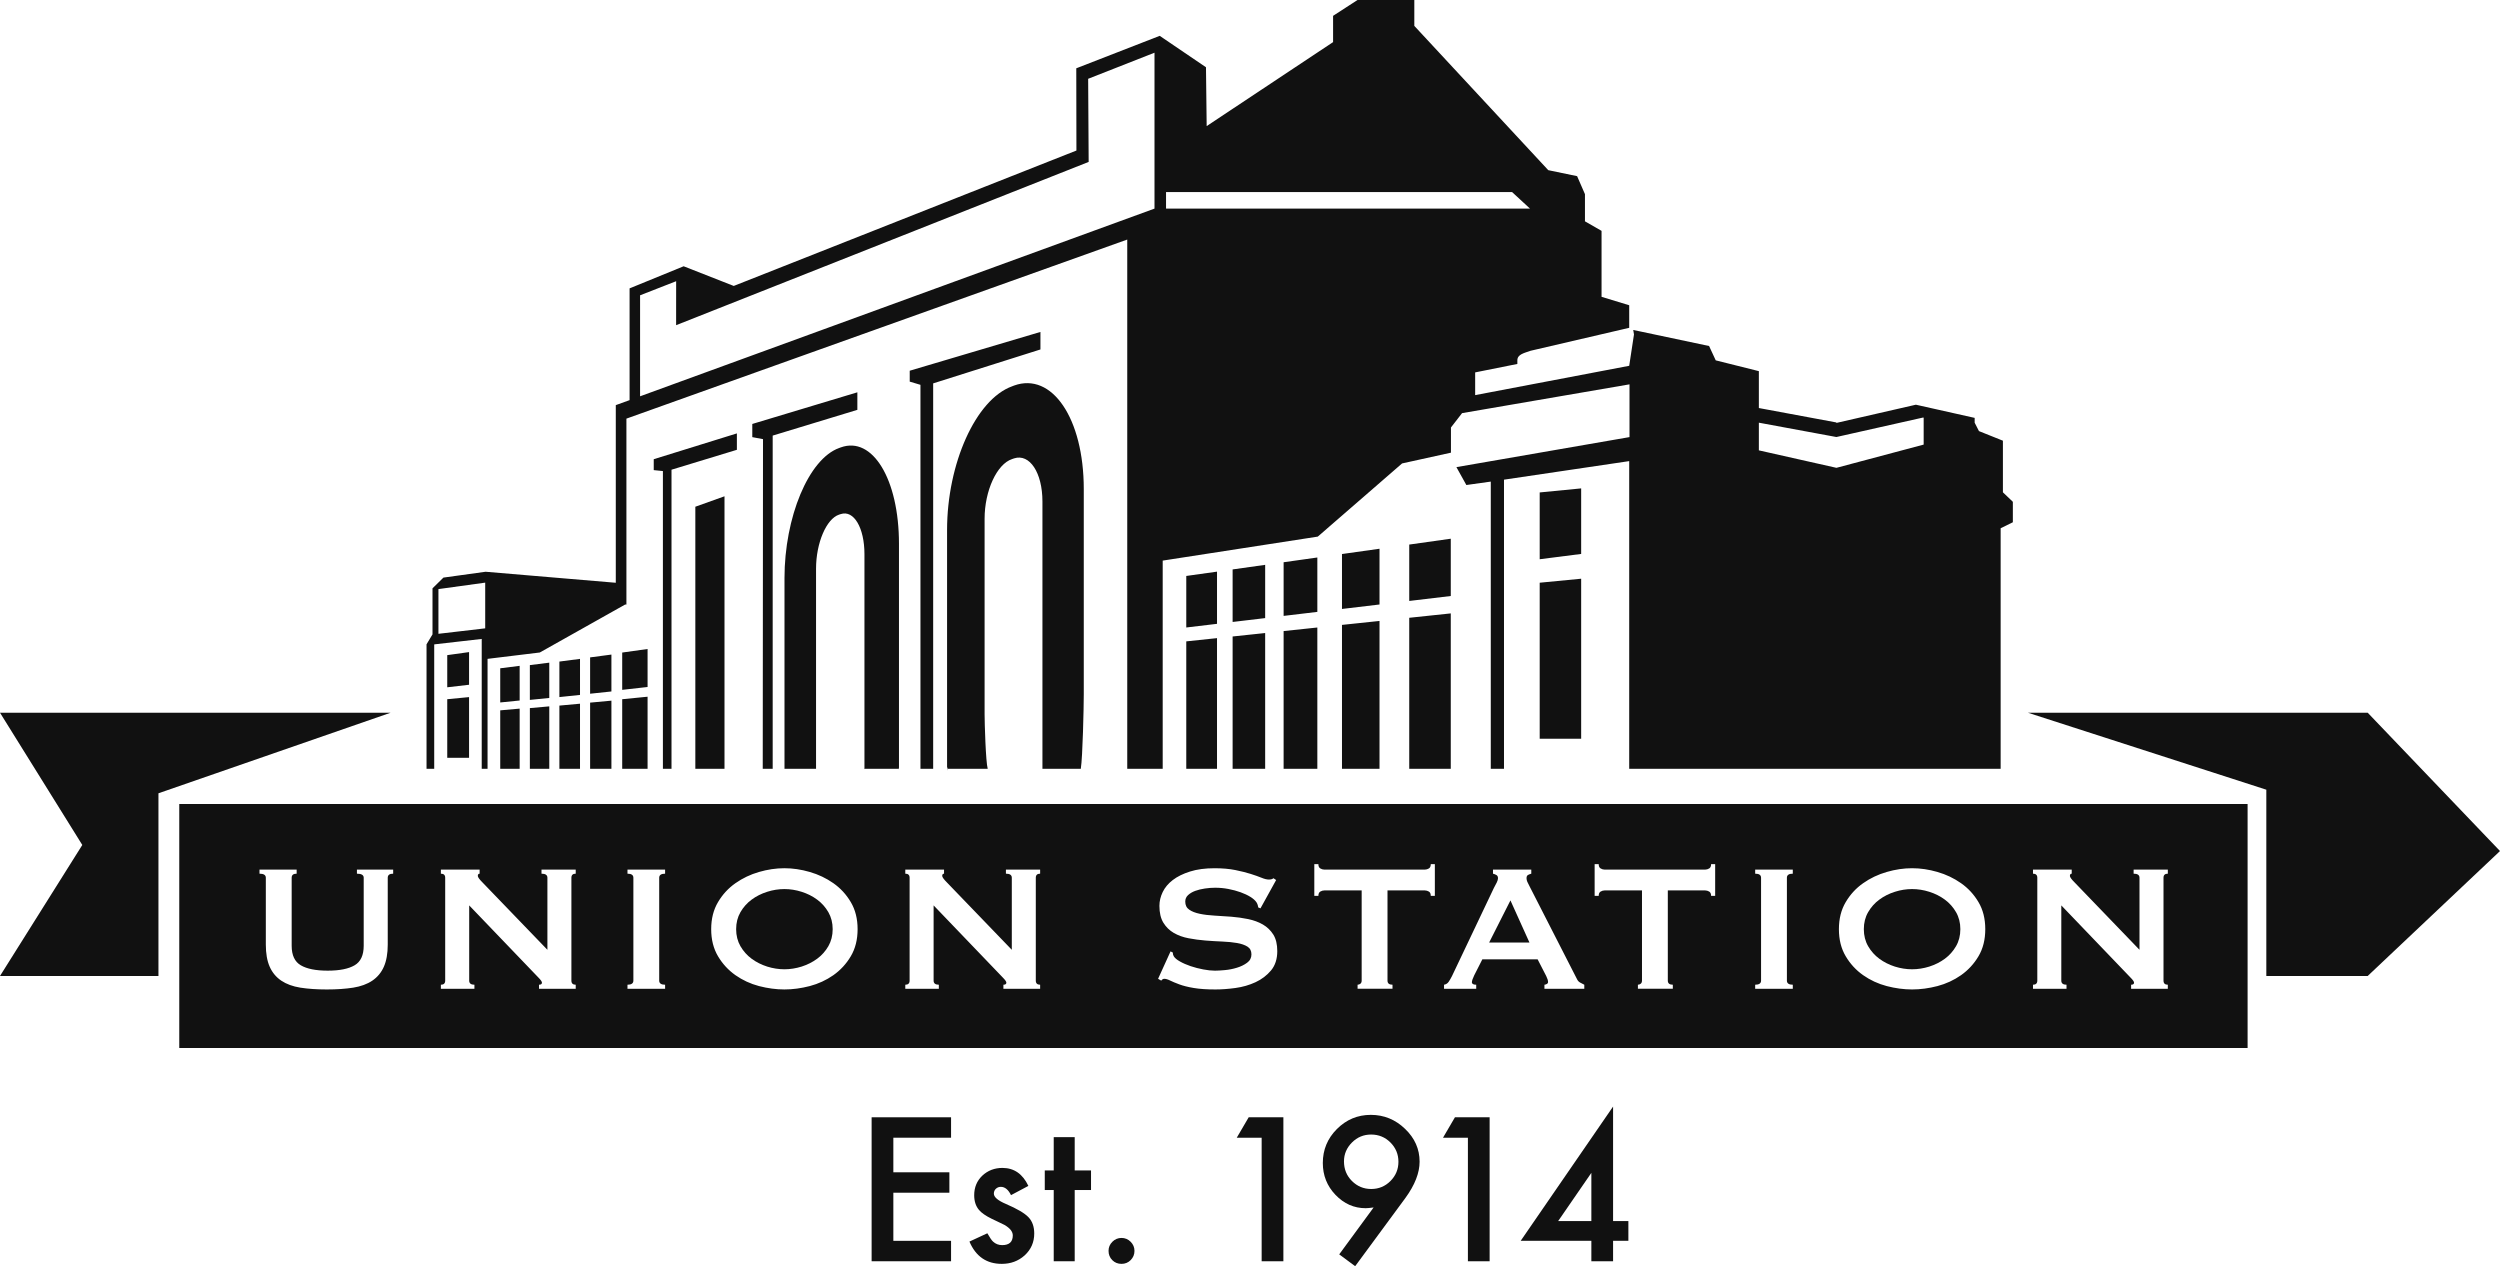
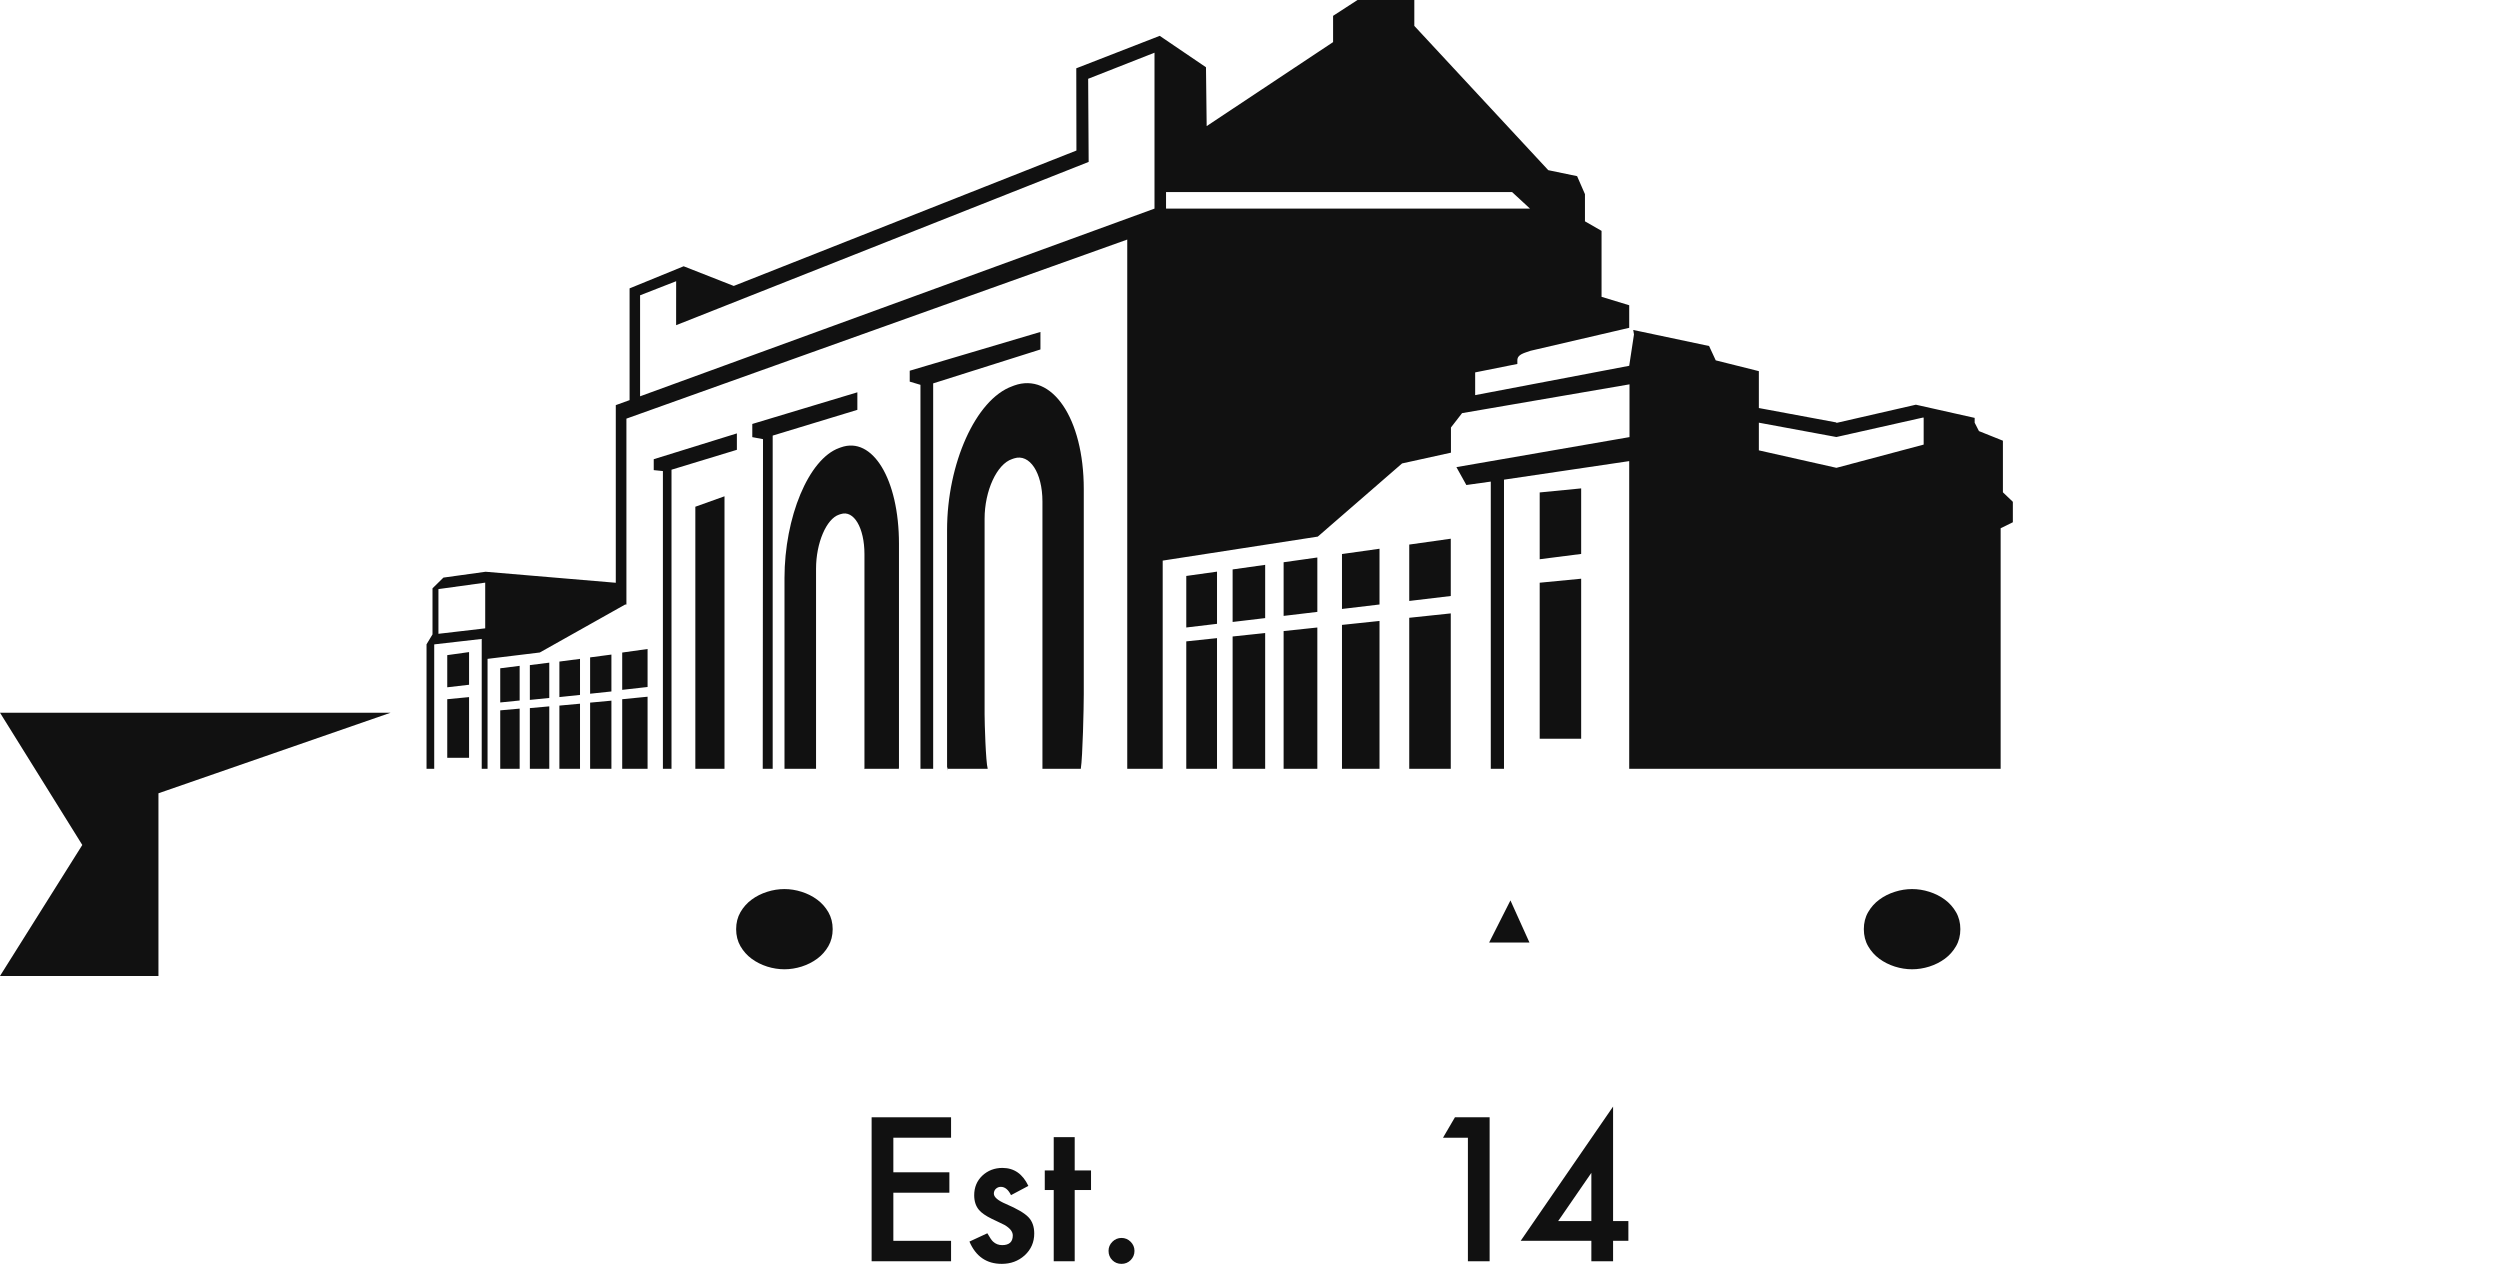
<svg xmlns="http://www.w3.org/2000/svg" id="a" viewBox="0 0 777.115 393.591">
  <defs>
    <style>.g{fill:none;}.h{fill:#111;}.i{clip-path:url(#e);}.j{clip-path:url(#f);}.k{clip-path:url(#d);}.l{clip-path:url(#b);}.m{clip-path:url(#c);}</style>
    <clipPath id="b">
      <rect class="g" y=".002" width="777.115" height="393.59" />
    </clipPath>
    <clipPath id="c">
      <rect class="g" y=".002" width="777.115" height="393.59" />
    </clipPath>
    <clipPath id="d">
      <rect class="g" y=".002" width="777.115" height="393.59" />
    </clipPath>
    <clipPath id="e">
      <rect class="g" y=".002" width="777.115" height="393.59" />
    </clipPath>
    <clipPath id="f">
-       <rect class="g" y=".002" width="777.115" height="393.59" />
-     </clipPath>
+       </clipPath>
  </defs>
  <polygon class="h" points="0 221.546 25.582 262.655 0 303.377 49.253 303.377 49.253 246.588 121.423 221.546 0 221.546" />
-   <polygon class="h" points="630.364 221.546 704.478 245.475 704.478 303.377 735.989 303.377 777.114 264.542 735.989 221.546 630.364 221.546" />
  <g class="l">
    <path class="h" d="m362.46,64.849h113.141l-5.566-5.137h-107.576m-197.753,160.4v18.873h6.037v-19.413l-6.037.54Zm-9.21.698v18.175h6.037v-18.713l-6.037.538Zm18.388-1.478v19.653h6.409v-20.241l-6.409.588Zm27.413,19.653v-22.415l-7.887.782v21.632h7.887Zm-17.862-20.573v20.573h6.621v-21.188l-6.621.615Zm17.862-4.866v-11.81l-7.887,1.107v11.593l7.887-.89Zm-11.241,1.393v-11.468l-6.621.874v11.295l6.621-.701Zm-19.315,2.016v-10.97l-6.037.761v10.816l6.037-.607Zm-15.246-9.221v10.624l6.037-.611v-10.774l-6.037.761Zm24.798,8.279v-11.201l-6.409.834v11.037l6.409-.671Zm270.674,22.972v-48.312l-12.911,1.363v46.949h12.911Zm-67.813-41.137v41.137h10.117v-42.21l-10.117,1.072Zm33.996-3.6v44.737h11.666v-45.965l-11.666,1.228Zm-18.144,1.92v42.817h10.484v-43.926l-10.484,1.109Zm-30.258,3.202v39.615h9.555v-40.624l-9.555,1.009Zm60.068-11.466v-17.329l-11.666,1.643v17.074l11.666-1.388Zm22.151-2.639v-17.808l-12.911,1.82v17.527l12.911-1.539Zm-82.219-6.231v16.019l9.555-1.138v-16.224l-9.555,1.343Zm24.523,13.101v-16.555l-10.117,1.426v16.33l10.117-1.201Zm16.219-1.933v-16.907l-10.484,1.48v16.678l10.484-1.251Zm-273.213,6.817l14.547-1.699v-14.208l-14.539,2.006v13.835l-.008.065ZM358.872,16.382l-20.621,8.11.156,25.839-128.236,50.752v-5.095l.01-8.577-11.214,4.382v31.397l159.906-58.342m187.863,69.902v5.243l24.115,5.429,27.114-7.22v-8.306l-.1-.125-27.031,6.075-24.098-4.457v3.361Zm-414.148,104.234v-38.7l1.857-3.09v-14.314l3.392-3.336,13.111-1.816,40.468,3.423v-55.219l4.288-1.551v-34.741l16.807-6.871,15.573,6.115,106.519-42.091-.046-25.564,25.935-10.09,14.383,9.767.215,18.288,39.294-26.105V4.922l7.593-4.922h17.658v8.045l41.637,44.85,8.965,1.862,2.441,5.598v8.443l5.158,2.965v20.504l8.598,2.619v7.013l-30.638,7.13c-2.085.74-4.132,1.126-4.132,2.983v1.119l-13.115,2.627v7.065l47.885-9.117,1.482-9.751-.233-1.388,23.579,4.989,2.066,4.457,13.407,3.356v11.466l24.098,4.48v.148l24.713-5.664,18.269,4.097v1.493l1.336,2.614,7.447,2.985v16.044l3.09,2.954v6.354l-3.794,1.862v74.783h-115.461v-95.651l-38.921,5.766v89.885h-4.107v-89.284l-7.595,1.061-3.092-5.56,53.804-9.331v-16.401l-52.046,8.952-3.454,4.459v7.828l-15.19,3.346-26.206,22.747-48.206,7.459v64.724h-11.02V74.466l-155.682,55.665v57.786h-.394l-26.527,14.908-16.243,1.978v34.182h-1.814v-40.374l-14.729,1.687-.038.108v38.579h-2.385Zm73.476,0h2.673v-92.977l20.322-6.188v-5.099l-25.845,8.022v3.392l2.85.294v92.556Zm31.032,0h3.092v-103.58l26.32-8.006v-5.452l-32.66,9.84v4.094l3.329.625-.081,102.481Zm49.025,0h3.951v-119.812l33.344-10.545v-5.445l-40.634,12.056v3.386l3.338.996v119.364Zm-140.316-26.13v-10.153l-6.78.946v9.994l6.78-.786Zm0,22.703v-18.863l-6.78.653v18.21h6.78Zm332.803-82.484v20.766l12.89-1.649v-20.375l-12.89,1.259Zm12.89,26.818v49.739h-12.89v-48.494l12.89-1.245Z" />
  </g>
  <polygon class="h" points="225.207 238.984 225.207 154.269 216.142 157.515 216.142 238.984 225.207 238.984" />
  <g class="m">
    <path class="h" d="m335.963,238.984c.588-3.7.924-19.188.924-23.154v-63.802c0-22.044-9.919-36.425-21.655-32.185l-.615.238c-11.304,4.072-20.224,24.06-20.224,44.675v74.228c0,1.908.106-1.807.252,0h12.383c-.613-2.079-.971-14.287-.971-16.924v-60.806c0-8.706,3.821-17.022,8.56-18.559l.615-.213c4.83-1.557,8.806,4.439,8.806,13.399v83.103" />
    <path class="h" d="m253.665,238.984c0-.025,0,.025,0,0v-62.218c0-7.974,3.206-15.5,7.159-16.797l.548-.175c4.032-1.311,7.34,4.265,7.34,12.461v66.729c0,.742-.035-.717-.081,0h10.718c.06-1.215.094,1.236.094,0v-69.948c0-20.131-8.245-33.519-18.071-29.967l-.548.2c-9.486,3.425-16.966,21.529-16.966,40.455v59.26h9.807Z" />
  </g>
  <polygon class="h" points="270.94 347.304 270.94 392.056 295.634 392.056 295.634 385.708 277.694 385.708 277.694 370.75 295.111 370.75 295.111 364.404 277.694 364.404 277.694 353.652 295.634 353.652 295.634 347.304 270.94 347.304" />
  <g class="k">
    <path class="h" d="m319.662,368.636l-5.391,2.869c-.851-1.72-1.903-2.579-3.16-2.579-.6,0-1.111.198-1.536.594-.425.394-.638.901-.638,1.52,0,1.08,1.257,2.151,3.769,3.213,3.457,1.486,5.787,2.856,6.984,4.111,1.197,1.253,1.797,2.942,1.797,5.064,0,2.721-1.005,5.001-3.013,6.832-1.953,1.737-4.309,2.606-7.072,2.606-4.734,0-8.087-2.31-10.057-6.928l5.564-2.579c.773,1.353,1.363,2.212,1.768,2.579.792.736,1.739,1.103,2.84,1.103,2.202,0,3.304-1.005,3.304-3.015,0-1.159-.849-2.241-2.55-3.246-.657-.329-1.313-.648-1.97-.957-.657-.307-1.324-.627-2.001-.955-1.893-.928-3.227-1.855-3.999-2.783-.986-1.178-1.478-2.696-1.478-4.551,0-2.454.84-4.482,2.521-6.087,1.72-1.603,3.807-2.406,6.259-2.406,3.615,0,6.3,1.866,8.058,5.595" />
  </g>
  <polygon class="h" points="327.545 353.477 327.545 363.826 324.763 363.826 324.763 369.913 327.545 369.913 327.545 392.056 334.066 392.056 334.066 369.913 339.14 369.913 339.14 363.826 334.066 363.826 334.066 353.477 327.545 353.477" />
  <g class="i">
    <path class="h" d="m344.588,388.809c0-1.082.396-2.02,1.188-2.812.794-.792,1.739-1.188,2.84-1.188s2.049.396,2.84,1.188c.792.792,1.19,1.739,1.19,2.841,0,1.12-.398,2.078-1.19,2.869-.773.773-1.72,1.159-2.84,1.159-1.14,0-2.097-.386-2.869-1.159-.773-.773-1.159-1.739-1.159-2.898" />
  </g>
-   <polygon class="h" points="388.151 347.304 384.442 353.652 392.179 353.652 392.179 392.056 398.933 392.056 398.933 347.304 388.151 347.304" />
  <g class="j">
    <path class="h" d="m417.771,361.014c0,2.416.823,4.443,2.464,6.087,1.662,1.66,3.661,2.493,6,2.493s4.328-.823,5.971-2.464c1.66-1.662,2.493-3.661,2.493-6,0-2.337-.832-4.338-2.493-6-1.643-1.641-3.644-2.464-6-2.464-2.32,0-4.299.823-5.942,2.464-1.661,1.662-2.493,3.623-2.493,5.885m3.479,32.577l-4.956-3.68,10.695-14.579c-.58.077-1.072.135-1.478.173-.406.038-.734.06-.986.06-3.613,0-6.744-1.382-9.39-4.145-2.627-2.744-3.942-6.048-3.942-9.913,0-4.115,1.459-7.632,4.376-10.549,2.937-2.939,6.454-4.407,10.551-4.407,4.076,0,7.622,1.449,10.636,4.347,3.015,2.881,4.522,6.281,4.522,10.203,0,3.479-1.468,7.236-4.405,11.276l-15.623,21.215Z" />
  </g>
  <polygon class="h" points="452.263 347.304 448.554 353.652 456.291 353.652 456.291 392.056 463.045 392.056 463.045 347.304 452.263 347.304" />
  <path class="h" d="m494.668,364.579v14.985h-10.32l10.32-14.985Zm-21.971,21.129h21.971v6.348h6.751v-6.348h4.755v-6.144h-4.755v-35.593l-28.722,41.737Z" />
  <path class="h" d="m254.007,279.643c-1.434-1.061-3.042-1.868-4.826-2.431-1.791-.571-3.569-.849-5.354-.849-1.78,0-3.575.279-5.354.849-1.783.563-3.4,1.37-4.826,2.431-1.434,1.053-2.589,2.358-3.49,3.911-.888,1.543-1.332,3.306-1.332,5.277s.444,3.738,1.332,5.283c.901,1.553,2.056,2.856,3.49,3.911,1.426,1.057,3.042,1.858,4.826,2.433,1.78.559,3.575.838,5.354.838,1.785,0,3.563-.279,5.354-.838,1.783-.575,3.392-1.376,4.826-2.433,1.428-1.055,2.593-2.358,3.488-3.911.884-1.545,1.338-3.311,1.338-5.283s-.454-3.734-1.338-5.277c-.896-1.553-2.06-2.858-3.488-3.911Z" />
  <polygon class="h" points="462.887 292.99 475.429 292.99 469.513 279.889 462.887 292.99" />
  <path class="h" d="m604.547,279.643c-1.434-1.061-3.042-1.868-4.828-2.431-1.789-.571-3.569-.849-5.358-.849-1.78,0-3.563.279-5.354.849-1.778.563-3.394,1.37-4.82,2.431-1.438,1.053-2.593,2.358-3.49,3.911-.89,1.543-1.332,3.306-1.332,5.277s.442,3.738,1.332,5.283c.897,1.553,2.053,2.856,3.49,3.911,1.426,1.057,3.042,1.858,4.82,2.433,1.791.559,3.575.838,5.354.838,1.789,0,3.569-.279,5.358-.838,1.785-.575,3.394-1.376,4.828-2.433,1.426-1.055,2.587-2.358,3.482-3.911.89-1.545,1.338-3.311,1.338-5.283s-.448-3.734-1.338-5.277c-.896-1.553-2.056-2.858-3.482-3.911Z" />
-   <path class="h" d="m55.724,249.915v75.854h642.933v-75.854H55.724Zm66.489,21.665c-1.126,0-1.685.417-1.685,1.265v20.779c0,2.769-.407,5.06-1.201,6.867-.794,1.812-1.995,3.252-3.594,4.34-1.587,1.07-3.575,1.801-5.946,2.179-2.374.373-5.108.561-8.204.561-3.098,0-5.837-.188-8.21-.561-2.373-.379-4.353-1.109-5.946-2.179-1.603-1.088-2.8-2.527-3.6-4.34-.799-1.807-1.197-4.097-1.197-6.867v-20.779c0-.848-.657-1.265-1.97-1.265v-1.266h11.552v1.266c-1.036,0-1.549.417-1.549,1.265v21.131c0,2.954.951,4.989,2.856,6.09,1.895,1.107,4.682,1.66,8.347,1.66,3.663,0,6.444-.554,8.343-1.66,1.906-1.101,2.846-3.136,2.846-6.09v-21.131c0-.848-.694-1.265-2.106-1.265v-1.266h11.266v1.266Zm56.745.001c-.896,0-1.341.415-1.341,1.265v31.984c0,.838.446,1.268,1.341,1.268v1.257h-11.412v-1.257c.603,0,.915-.217.915-.638,0-.333-.377-.869-1.126-1.618l-21.49-22.403v23.391c0,.838.538,1.268,1.624,1.268v1.257h-10.426v-1.257c.896,0,1.341-.43,1.341-1.268v-31.984c0-.849-.446-1.265-1.341-1.265v-1.268h12.044v1.268c-.373,0-.563.231-.563.7,0,.373.469,1.034,1.409,1.976l20.224,20.985v-22.395c0-.849-.619-1.265-1.835-1.265v-1.268h10.637v1.268Zm27.785,0c-1.217,0-1.835.415-1.835,1.265v31.984c0,.838.619,1.268,1.835,1.268v1.257h-11.694v-1.257c1.217,0,1.832-.43,1.832-1.268v-31.984c0-.849-.615-1.265-1.832-1.265v-1.268h11.694v1.268Zm57.721,25.672c-1.399,2.366-3.219,4.326-5.42,5.883-2.206,1.545-4.655,2.675-7.33,3.382-2.679.696-5.302,1.051-7.887,1.051s-5.214-.356-7.893-1.051c-2.673-.707-5.112-1.837-7.318-3.382-2.208-1.557-4.022-3.517-5.425-5.883-1.411-2.373-2.122-5.176-2.122-8.422,0-3.238.711-6.04,2.122-8.412,1.403-2.377,3.217-4.34,5.425-5.885,2.206-1.551,4.645-2.712,7.318-3.486,2.679-.778,5.308-1.163,7.893-1.163s5.208.384,7.887,1.163c2.675.775,5.124,1.935,7.33,3.486,2.201,1.545,4.02,3.507,5.42,5.885,1.411,2.372,2.116,5.174,2.116,8.412,0,3.246-.705,6.048-2.116,8.422Zm58.856-25.672c-.896,0-1.347.415-1.347,1.265v31.984c0,.838.452,1.268,1.347,1.268v1.257h-11.418v-1.257c.613,0,.921-.217.921-.638,0-.333-.382-.869-1.126-1.618l-21.49-22.403v23.391c0,.838.538,1.268,1.624,1.268v1.257h-10.426v-1.257c.896,0,1.341-.43,1.341-1.268v-31.984c0-.849-.446-1.265-1.341-1.265v-1.268h12.044v1.268c-.377,0-.567.231-.567.7,0,.373.477,1.034,1.413,1.976l20.218,20.985v-22.395c0-.849-.609-1.265-1.83-1.265v-1.268h10.637v1.268Zm71.776,30.077c-1.297,1.545-2.9,2.766-4.826,3.661-1.93.888-4.001,1.491-6.233,1.795-2.239.304-4.309.457-6.234.457-2.679,0-4.916-.154-6.726-.457-1.808-.304-3.317-.682-4.511-1.13-1.201-.442-2.151-.846-2.854-1.194-.7-.356-1.313-.532-1.83-.532-.327,0-.634.188-.921.571l-.98-.571,3.876-8.523.698.354c0,.425.096.798.282,1.128.327.563.974,1.117,1.939,1.649.961.552,2.06,1.021,3.309,1.453,1.242.419,2.548.757,3.911,1.017,1.357.259,2.583.392,3.663.392.799,0,1.83-.06,3.098-.179,1.266-.115,2.508-.361,3.73-.74,1.22-.369,2.281-.89,3.171-1.549.896-.659,1.343-1.524,1.343-2.608,0-1.078-.413-1.874-1.232-2.397-.825-.517-1.907-.892-3.238-1.124-1.347-.231-2.869-.388-4.584-.457-1.714-.069-3.465-.179-5.252-.317-1.776-.14-3.53-.381-5.239-.707-1.72-.323-3.242-.88-4.586-1.653-1.332-.773-2.418-1.831-3.242-3.171-.815-1.336-1.232-3.088-1.232-5.249,0-1.451.342-2.885,1.026-4.297.682-1.409,1.724-2.652,3.131-3.728,1.409-1.082,3.192-1.964,5.358-2.643,2.158-.686,4.691-1.022,7.609-1.022,2.481,0,4.643.192,6.479.565,1.83.377,3.413.767,4.755,1.195,1.334.425,2.464.823,3.384,1.199.911.381,1.674.559,2.287.559.655,0,1.126-.138,1.409-.419l.846.565-4.868,8.808-.7-.288c-.09-.657-.281-1.195-.567-1.624-.377-.555-.996-1.113-1.86-1.651-.871-.542-1.895-1.021-3.067-1.445-1.176-.423-2.443-.763-3.805-1.021-1.357-.261-2.725-.381-4.082-.381-1.04,0-2.104.077-3.206.242-1.103.158-2.103.411-2.998.736-.89.331-1.624.765-2.216,1.305-.584.54-.88,1.211-.88,2.006,0,1.13.405,1.972,1.236,2.531.815.573,1.897.994,3.24,1.274,1.33.284,2.864.473,4.578.569,1.716.087,3.459.206,5.249.344,1.78.14,3.534.39,5.249.74,1.709.354,3.236.915,4.576,1.687,1.341.78,2.418,1.824,3.248,3.135.821,1.322,1.226,3.037,1.226,5.149,0,2.441-.65,4.434-1.937,5.99Zm50.92-23.181h-1.268c0-.657-.194-1.099-.59-1.336-.404-.234-.811-.354-1.232-.354h-11.629v28.042c0,.838.519,1.268,1.553,1.268v1.257h-10.853v-1.257c.333,0,.628-.113.886-.319.256-.215.382-.536.382-.949v-28.042h-11.62c-.421,0-.832.119-1.23.354-.404.236-.603.678-.603,1.336h-1.266v-9.857h1.266c0,.653.2,1.103.603,1.336.398.234.809.357,1.23.357h31.28c.421,0,.828-.123,1.232-.357.396-.233.59-.682.59-1.336h1.268v9.857Zm46.456,28.878h-12.392v-1.257c.181,0,.417-.073.709-.217.281-.138.417-.352.417-.638,0-.461-.196-1.078-.563-1.826l-2.677-5.21h-17.185l-2.539,4.997c-.471.984-.709,1.693-.709,2.116,0,.515.448.778,1.343.778v1.257h-10.003v-1.257c.607-.1,1.099-.405,1.447-.924.348-.517.692-1.099,1.021-1.757l13.026-27.402c.334-.613.626-1.174.89-1.691.256-.513.386-.965.386-1.339,0-.467-.165-.799-.492-.988-.332-.184-.684-.325-1.061-.415v-1.268h11.904v1.268c-.327.09-.659.217-.986.377-.329.171-.494.509-.494,1.026,0,.375.086.753.248,1.124.156.381.415.873.738,1.482l14.652,28.668c.233.523.55.896.953,1.128.396.238.853.471,1.366.711v1.257Zm40.678-28.878h-1.263c0-.657-.2-1.099-.598-1.336-.4-.234-.807-.354-1.236-.354h-11.623v28.042c0,.838.513,1.268,1.555,1.268v1.257h-10.849v-1.257c.327,0,.625-.113.88-.319.258-.215.386-.536.386-.949v-28.042h-11.627c-.423,0-.834.119-1.224.354-.405.236-.605.678-.605,1.336h-1.263v-9.857h1.263c0,.653.2,1.103.605,1.336.39.234.801.357,1.224.357h31.278c.429,0,.836-.123,1.236-.357.398-.233.598-.682.598-1.336h1.263v9.857Zm24.13-6.896c-1.22,0-1.83.415-1.83,1.265v31.984c0,.838.609,1.268,1.83,1.268v1.257h-11.692v-1.257c1.22,0,1.83-.43,1.83-1.268v-31.984c0-.849-.609-1.265-1.83-1.265v-1.268h11.692v1.268Zm57.721,25.672c-1.401,2.366-3.217,4.326-5.425,5.883-2.206,1.545-4.649,2.675-7.322,3.382-2.675.696-5.308,1.051-7.893,1.051-2.579,0-5.208-.356-7.885-1.051-2.677-.707-5.12-1.837-7.32-3.382-2.214-1.557-4.024-3.517-5.425-5.883-1.413-2.373-2.116-5.176-2.116-8.422,0-3.238.703-6.04,2.116-8.412,1.401-2.377,3.211-4.34,5.425-5.885,2.2-1.551,4.643-2.712,7.32-3.486,2.677-.778,5.306-1.163,7.885-1.163,2.585,0,5.218.384,7.893,1.163,2.673.775,5.116,1.935,7.322,3.486,2.208,1.545,4.024,3.507,5.425,5.885,1.413,2.372,2.112,5.174,2.112,8.412,0,3.246-.7,6.048-2.112,8.422Zm58.856-25.672c-.896,0-1.341.415-1.341,1.265v31.984c0,.838.446,1.268,1.341,1.268v1.257h-11.412v-1.257c.603,0,.915-.217.915-.638,0-.333-.377-.869-1.13-1.618l-21.484-22.403v23.391c0,.838.538,1.268,1.618,1.268v1.257h-10.42v-1.257c.888,0,1.341-.43,1.341-1.268v-31.984c0-.849-.454-1.265-1.341-1.265v-1.268h12.038v1.268c-.367,0-.563.231-.563.7,0,.373.473,1.034,1.418,1.976l20.212,20.985v-22.395c0-.849-.607-1.265-1.828-1.265v-1.268h10.636v1.268Z" />
</svg>